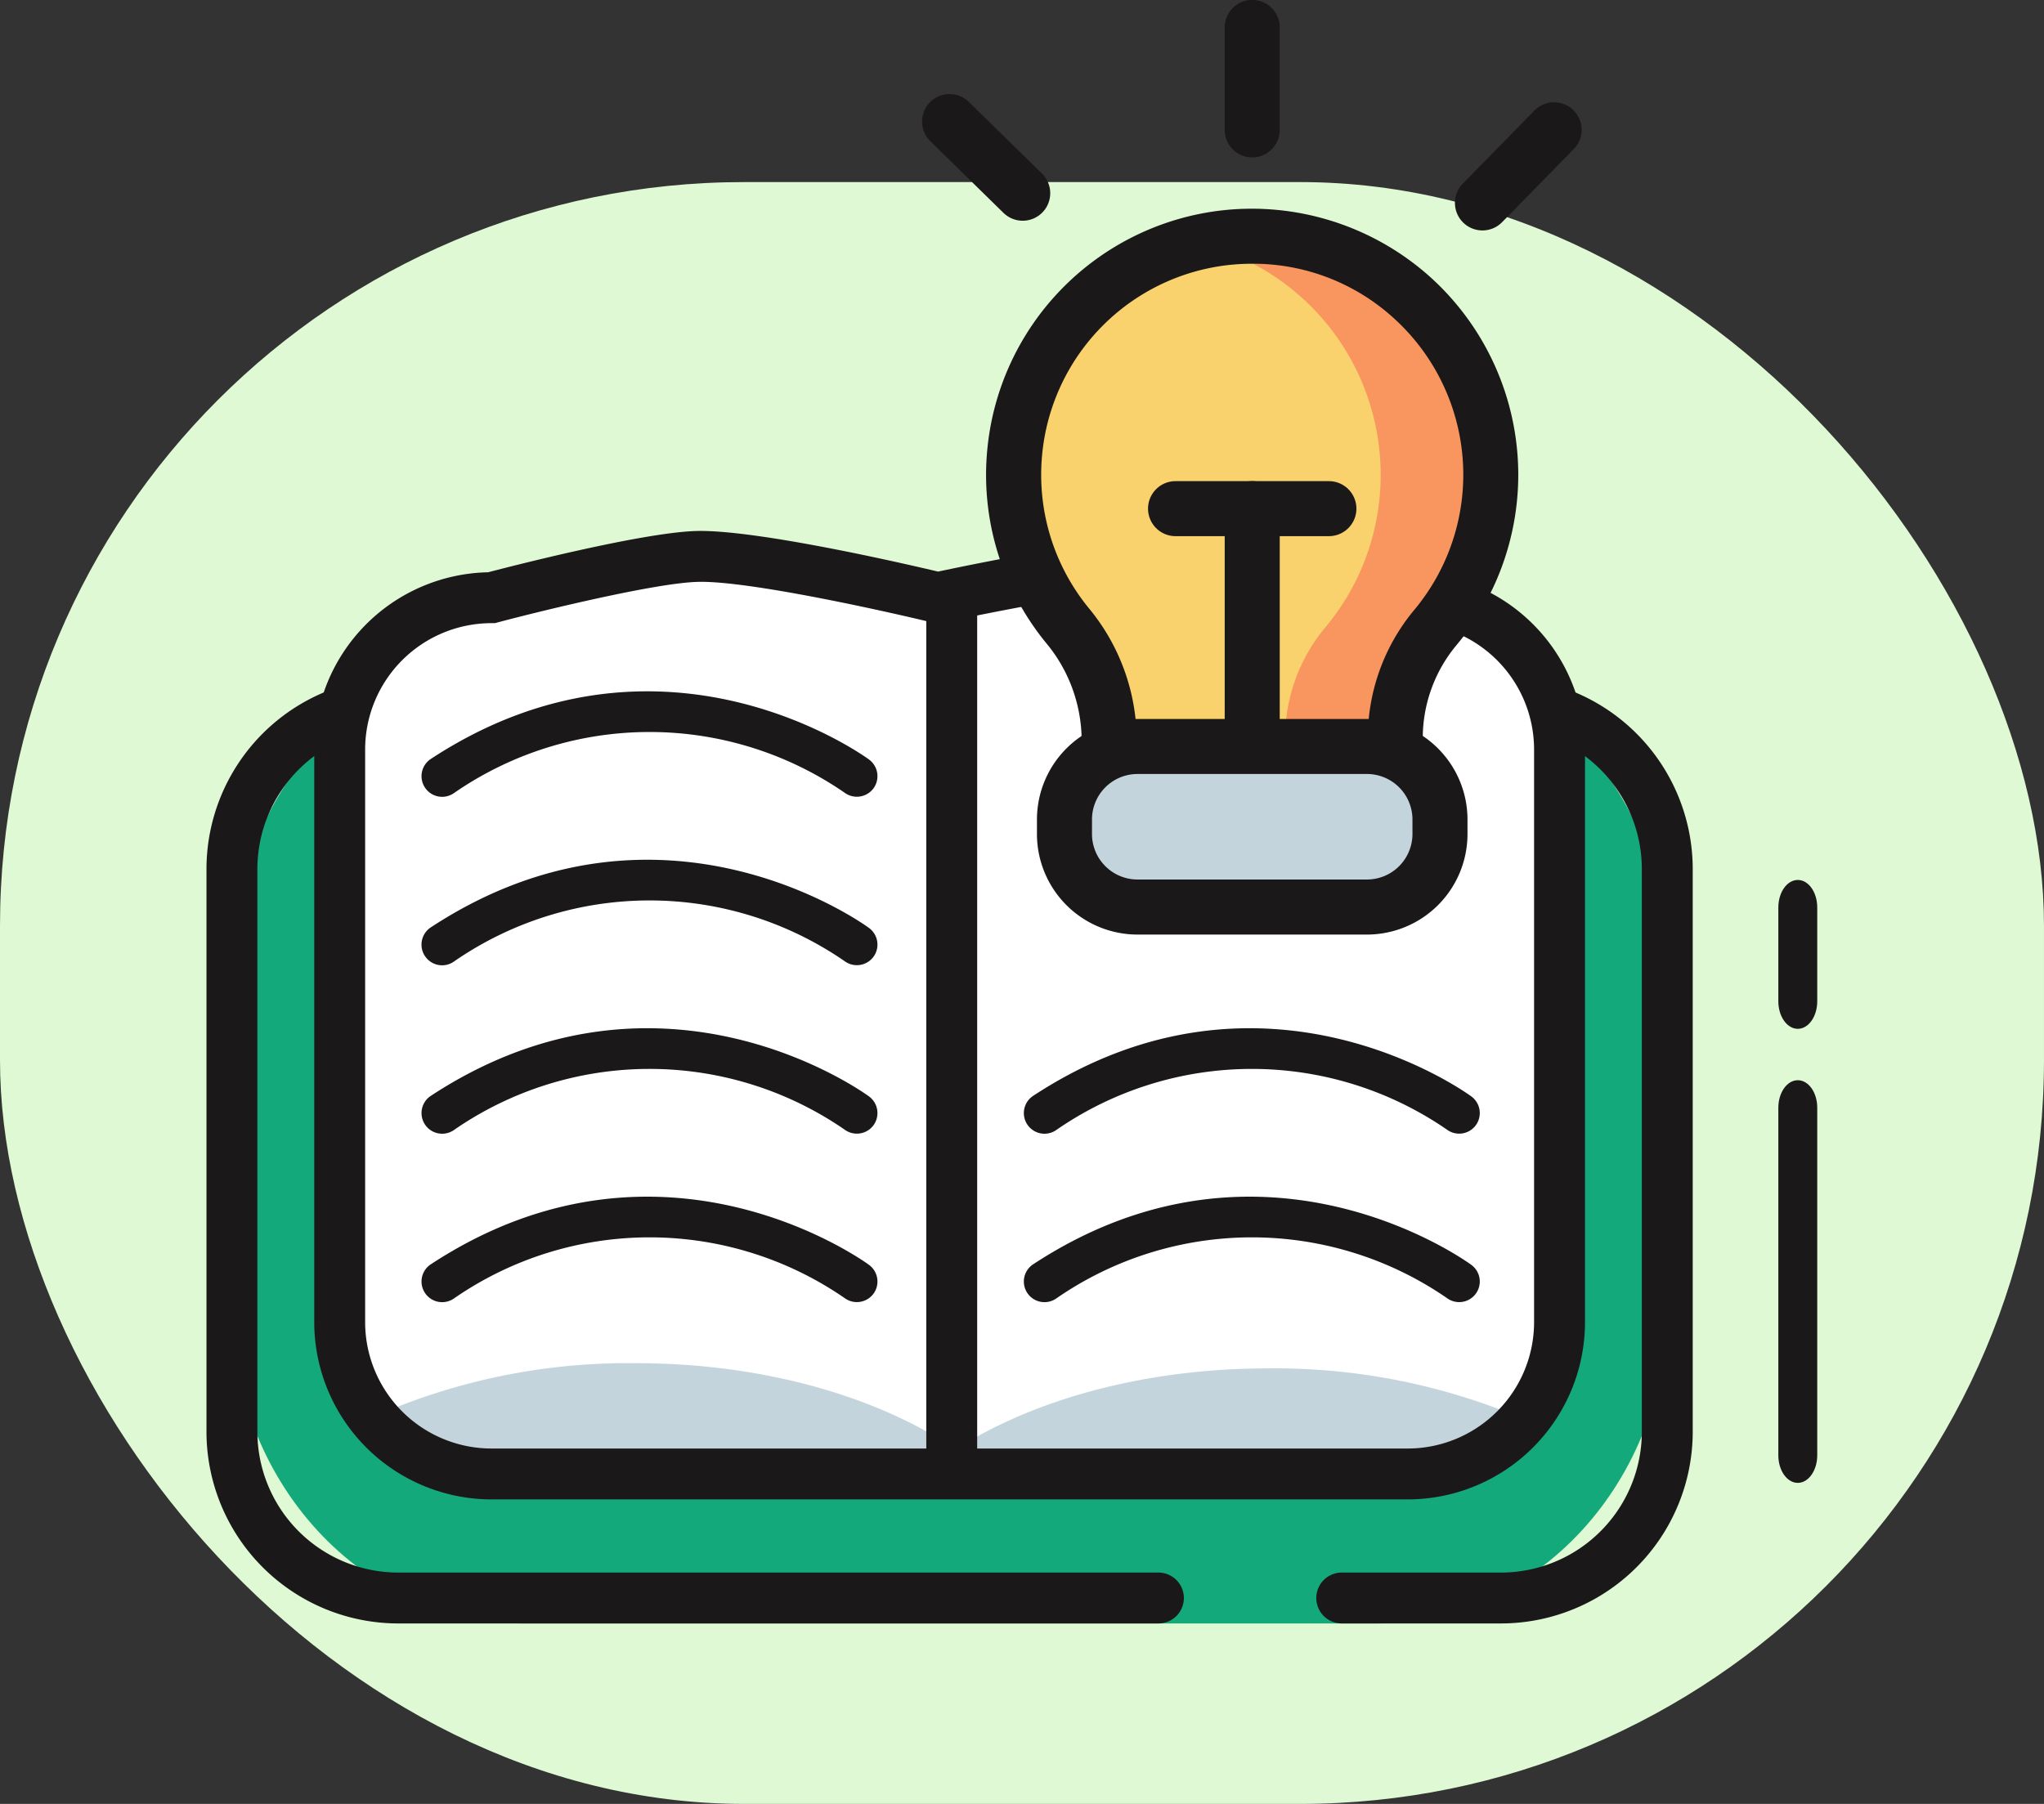
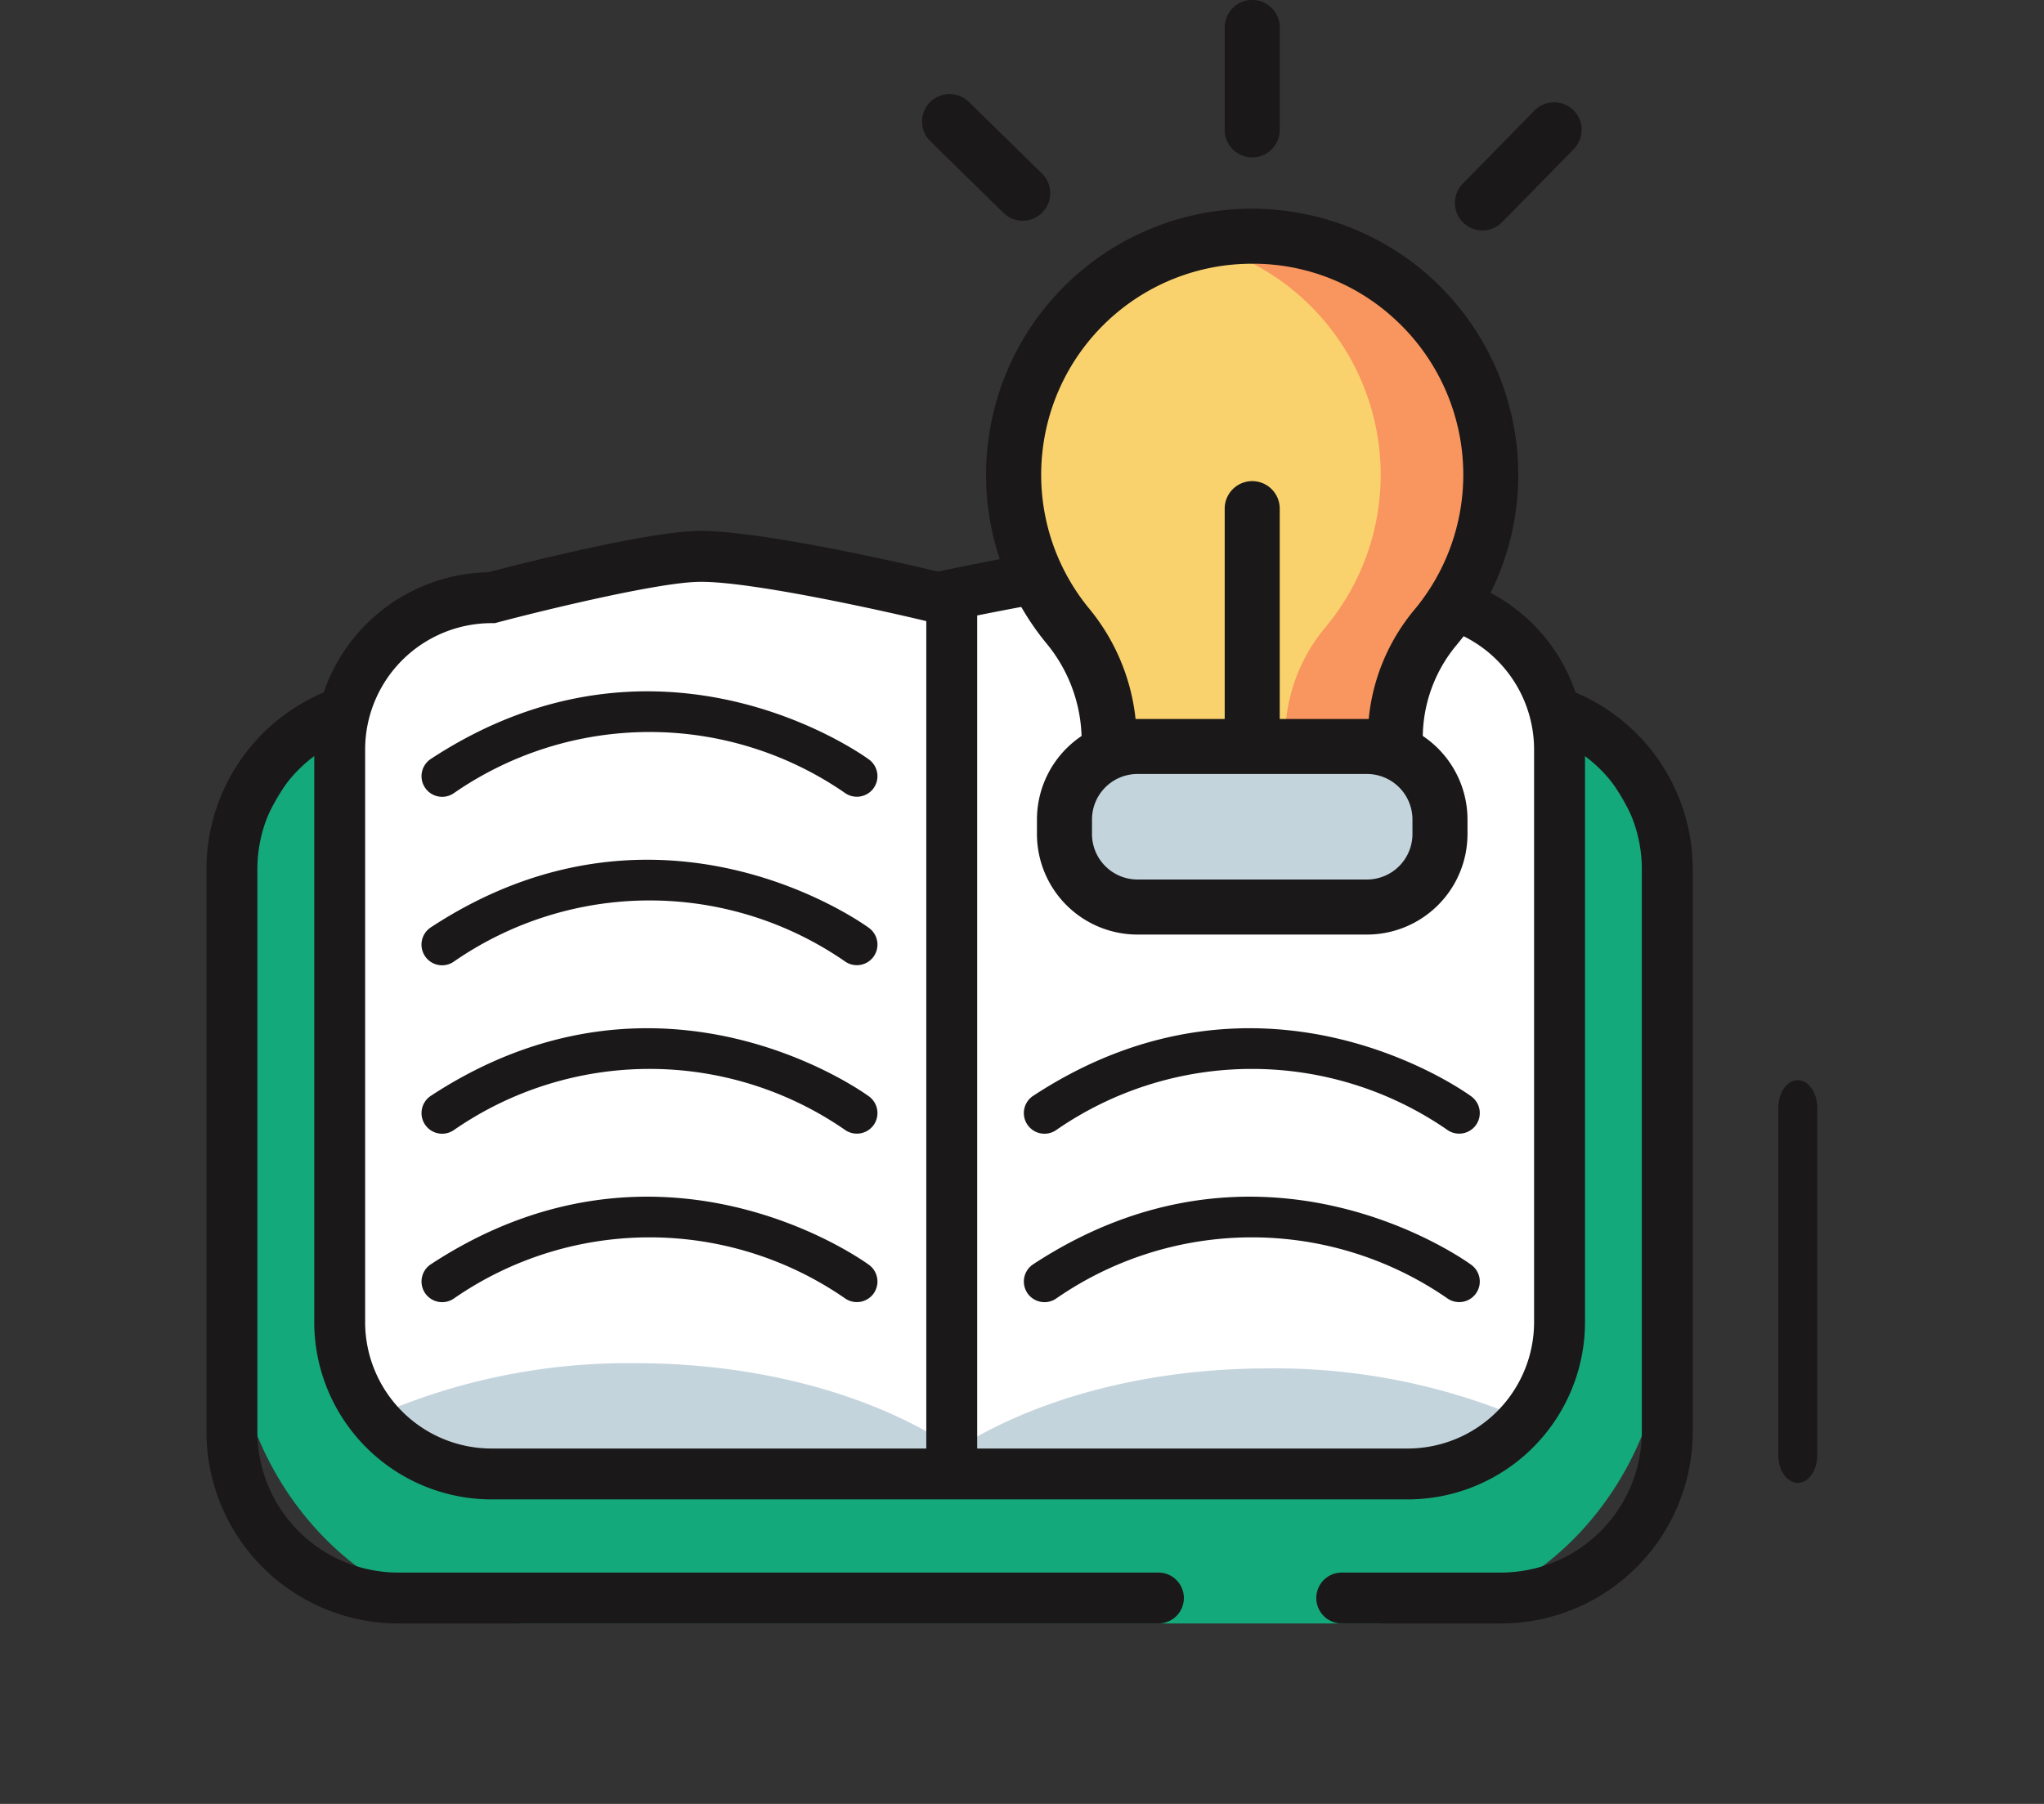
<svg xmlns="http://www.w3.org/2000/svg" width="134.63" height="118.845" viewBox="0 0 134.63 118.845">
  <rect x="0" y="0" width="134.63" height="118.845" fill="#333333" stroke="none" />
  <defs>
    <style>.a{fill:#dff9d4;}.b{fill:#14a97b;}.c{fill:#1a1818;}.d{fill:#fff;}.e{fill:#c4d4dd;}.e,.f,.g{isolation:isolate;}.f{fill:#fad26d;}.g{fill:#f9955e;}</style>
  </defs>
-   <rect class="a" width="134.629" height="106.849" rx="49" transform="translate(0 11.996)" />
  <g transform="translate(13.6)">
    <path class="b" d="M19.232,0H75.31C85.931,0,94.541,9.357,94.541,20.9V43.191c0,11.542-8.61,20.9-19.232,20.9H19.232C8.61,64.089,0,54.732,0,43.191V20.9C0,9.357,8.61,0,19.232,0Z" transform="translate(1.676 42.867)" />
    <path class="c" d="M528.892-211.567H456.277a12.639,12.639,0,0,0-12.639,12.64v37.051a12.638,12.638,0,0,0,12.639,12.639h50.061a1.676,1.676,0,0,0,1.677-1.676h0a1.677,1.677,0,0,0-1.677-1.676H456.277a9.287,9.287,0,0,1-9.287-9.287v-37.05a9.287,9.287,0,0,1,9.287-9.287h72.615a9.287,9.287,0,0,1,9.287,9.287v37.051a9.286,9.286,0,0,1-9.287,9.286H518.414a1.677,1.677,0,0,0-1.677,1.676h0a1.676,1.676,0,0,0,1.677,1.676h10.478a12.638,12.638,0,0,0,12.639-12.639v-37.051A12.639,12.639,0,0,0,528.892-211.567Z" transform="translate(-443.638 256.193)" />
    <path class="d" d="M522.829-159.15H462.482a10,10,0,0,1-10-10v-37.732a10,10,0,0,1,10-10s9.9-2.625,13.547-2.718c4.187-.107,15.848,2.718,15.848,2.718s14.5-3.159,19.558-2.718c3.144.274,11.394,2.718,11.394,2.718a10,10,0,0,1,10,10v37.732A10,10,0,0,1,522.829-159.15Z" transform="translate(-443.709 256.258)" />
    <path class="e" d="M513.635-165.675c-8.123,0-15.435,2.053-20.561,5.332-5.145-3.478-12.68-5.676-21.083-5.676a41.443,41.443,0,0,0-17.292,3.547,9.978,9.978,0,0,0,7.8,3.752h60.347a9.978,9.978,0,0,0,7.677-3.6A41.734,41.734,0,0,0,513.635-165.675Z" transform="translate(-443.727 255.828)" />
    <path class="c" d="M522.816-157.488H462.469a11.688,11.688,0,0,1-11.676-11.675v-37.732a11.69,11.69,0,0,1,11.451-11.674c1.488-.389,10.184-2.629,13.729-2.72,3.97-.1,13.826,2.181,15.911,2.675,2.381-.507,14.838-3.093,19.684-2.669,3.013.263,10.111,2.309,11.5,2.715a11.689,11.689,0,0,1,11.425,11.673v37.732A11.687,11.687,0,0,1,522.816-157.488Zm-60.347-57.73a8.333,8.333,0,0,0-8.324,8.323v37.732a8.333,8.333,0,0,0,8.324,8.323h60.347a8.333,8.333,0,0,0,8.323-8.323v-37.732a8.333,8.333,0,0,0-8.323-8.323h-.244l-.232-.069c-2.25-.666-8.623-2.442-11.064-2.656-3.93-.344-15.091,1.823-19.056,2.687l-.377.081-.374-.09c-3.184-.773-12.154-2.765-15.412-2.672-2.829.072-10.459,1.947-13.159,2.664l-.211.056Z" transform="translate(-443.695 256.272)" />
    <line class="d" y1="55.534" transform="translate(49.087 40.347)" />
    <rect class="c" width="3.352" height="55.534" transform="translate(47.411 40.347)" />
    <path class="c" d="M549.287-158.285c-.707,0-1.281-.811-1.281-1.812V-183c0-1,.573-1.812,1.281-1.812s1.281.811,1.281,1.812v22.9C550.567-159.1,549.994-158.285,549.287-158.285Z" transform="translate(-444.474 255.979)" />
-     <path class="c" d="M549.287-188.305c-.707,0-1.281-.811-1.281-1.812V-196.3c0-1,.573-1.813,1.281-1.813s1.281.812,1.281,1.813v6.183C550.567-189.117,549.994-188.305,549.287-188.305Z" transform="translate(-444.474 256.086)" />
    <path class="c" d="M459.277-170.128a1.358,1.358,0,0,1-1.138-.613,1.359,1.359,0,0,1,.391-1.882c15.241-10,28.744-.05,28.878.052a1.36,1.36,0,0,1,.266,1.9,1.36,1.36,0,0,1-1.9.267h0a22.631,22.631,0,0,0-25.749.051A1.358,1.358,0,0,1,459.277-170.128Z" transform="translate(-443.752 255.917)" />
    <path class="c" d="M459.277-181.315a1.359,1.359,0,0,1-1.138-.614,1.359,1.359,0,0,1,.391-1.882c15.241-10,28.744-.05,28.878.052a1.36,1.36,0,0,1,.266,1.9,1.36,1.36,0,0,1-1.9.267h0a22.634,22.634,0,0,0-25.749.051A1.359,1.359,0,0,1,459.277-181.315Z" transform="translate(-443.752 256.007)" />
    <path class="c" d="M459.277-192.5a1.358,1.358,0,0,1-1.138-.613A1.36,1.36,0,0,1,458.53-195c15.241-10,28.744-.05,28.878.053a1.36,1.36,0,0,1,.266,1.9,1.36,1.36,0,0,1-1.9.267h0a22.636,22.636,0,0,0-25.749.05A1.351,1.351,0,0,1,459.277-192.5Z" transform="translate(-443.752 256.096)" />
    <path class="c" d="M459.277-203.69a1.359,1.359,0,0,1-1.138-.614,1.359,1.359,0,0,1,.391-1.882c15.241-10,28.744-.05,28.878.052a1.361,1.361,0,0,1,.266,1.9,1.362,1.362,0,0,1-1.9.267h0a22.634,22.634,0,0,0-25.749.05A1.359,1.359,0,0,1,459.277-203.69Z" transform="translate(-443.752 256.186)" />
    <path class="c" d="M499.271-170.128a1.356,1.356,0,0,1-1.138-.613,1.358,1.358,0,0,1,.391-1.882c15.241-10,28.744-.05,28.878.052a1.359,1.359,0,0,1,.265,1.9,1.359,1.359,0,0,1-1.9.267h0a22.631,22.631,0,0,0-25.749.051A1.356,1.356,0,0,1,499.271-170.128Z" transform="translate(-444.073 255.917)" />
    <path class="c" d="M499.271-181.315a1.357,1.357,0,0,1-1.138-.614,1.358,1.358,0,0,1,.391-1.882c15.241-10,28.744-.05,28.878.052a1.359,1.359,0,0,1,.265,1.9,1.359,1.359,0,0,1-1.9.267h0a22.635,22.635,0,0,0-25.749.051A1.357,1.357,0,0,1,499.271-181.315Z" transform="translate(-444.073 256.007)" />
    <path class="f" d="M528.658-225.153a15.718,15.718,0,0,0-17.5-15.614,15.746,15.746,0,0,0-13.853,14.12,15.674,15.674,0,0,0,3.463,11.419,11.827,11.827,0,0,1,2.759,7.457v.543a2.263,2.263,0,0,0,2.256,2.257h14.332a2.263,2.263,0,0,0,2.256-2.257v-.444a11.388,11.388,0,0,1,2.594-7.357A15.647,15.647,0,0,0,528.658-225.153Z" transform="translate(-444.067 256.428)" />
    <path class="g" d="M511.252-240.767a15.25,15.25,0,0,0-1.841.332,15.71,15.71,0,0,1,12.094,15.282,15.646,15.646,0,0,1-3.7,10.123,11.387,11.387,0,0,0-2.594,7.357v.444a2.264,2.264,0,0,1-2.257,2.257h7.25a2.263,2.263,0,0,0,2.256-2.257v-.444a11.388,11.388,0,0,1,2.594-7.357,15.647,15.647,0,0,0,3.7-10.123A15.718,15.718,0,0,0,511.252-240.767Z" transform="translate(-444.165 256.428)" />
    <path class="c" d="M520.1-203.174H505.765a4.073,4.073,0,0,1-4.069-4.068v-.544a10.077,10.077,0,0,0-2.351-6.311,17.477,17.477,0,0,1-3.863-12.73,17.521,17.521,0,0,1,15.459-15.756,17.606,17.606,0,0,1,13.677,4.356,17.552,17.552,0,0,1,5.837,13.059,17.528,17.528,0,0,1-4.123,11.292,9.576,9.576,0,0,0-2.167,6.188v.445A4.074,4.074,0,0,1,520.1-203.174Zm-7.149-35.894a14.652,14.652,0,0,0-1.608.088,13.884,13.884,0,0,0-12.248,12.485,13.871,13.871,0,0,0,3.063,10.106,13.709,13.709,0,0,1,3.166,8.6v.544a.45.45,0,0,0,.444.443H520.1a.451.451,0,0,0,.445-.443v-.445a13.2,13.2,0,0,1,3.021-8.525,13.9,13.9,0,0,0,3.268-8.955,13.921,13.921,0,0,0-4.632-10.359A13.739,13.739,0,0,0,512.947-239.068Z" transform="translate(-444.053 256.443)" />
    <rect class="e" width="24.732" height="10.577" rx="4.845" transform="translate(56.512 49.179)" />
    <path class="c" d="M520.518-194.6H505.4a6.626,6.626,0,0,1-6.62-6.619v-.964a6.627,6.627,0,0,1,6.62-6.619h15.119a6.627,6.627,0,0,1,6.619,6.619v.964A6.626,6.626,0,0,1,520.518-194.6ZM505.4-205.179a3,3,0,0,0-2.995,2.994v.964a3,3,0,0,0,2.995,2.994h15.119a3,3,0,0,0,2.994-2.994v-.964a3,3,0,0,0-2.994-2.994Z" transform="translate(-444.08 256.171)" />
    <line class="d" y2="15.193" transform="translate(68.878 33.509)" />
    <path class="c" d="M513.057-205.783a1.812,1.812,0,0,1-1.812-1.812v-15.193a1.812,1.812,0,0,1,1.812-1.812,1.812,1.812,0,0,1,1.813,1.812V-207.6A1.813,1.813,0,0,1,513.057-205.783Z" transform="translate(-444.179 256.298)" />
    <line class="d" x2="14.668" transform="translate(61.544 33.509)" />
-     <path class="c" d="M518.068-220.975h-10.1a1.812,1.812,0,0,1-1.812-1.812,1.812,1.812,0,0,1,1.812-1.812h10.1a1.812,1.812,0,0,1,1.812,1.812A1.813,1.813,0,0,1,518.068-220.975Z" transform="translate(-444.139 256.298)" />
    <path class="c" d="M513.057-246.185A1.812,1.812,0,0,1,511.245-248v-6.745a1.813,1.813,0,0,1,1.812-1.812,1.813,1.813,0,0,1,1.813,1.812V-248A1.813,1.813,0,0,1,513.057-246.185Z" transform="translate(-444.179 256.554)" />
    <path class="c" d="M527.077-241.836a1.813,1.813,0,0,1-.027-2.563l4.72-4.818a1.814,1.814,0,0,1,2.563-.026,1.813,1.813,0,0,1,.026,2.563l-4.719,4.817A1.812,1.812,0,0,1,527.077-241.836Z" transform="translate(-444.302 256.5)" />
    <path class="c" d="M499.075-242.507a1.812,1.812,0,0,1-2.563.027l-4.817-4.72a1.812,1.812,0,0,1-.027-2.562,1.813,1.813,0,0,1,2.563-.027l4.817,4.719A1.813,1.813,0,0,1,499.075-242.507Z" transform="translate(-444.018 256.504)" />
  </g>
</svg>